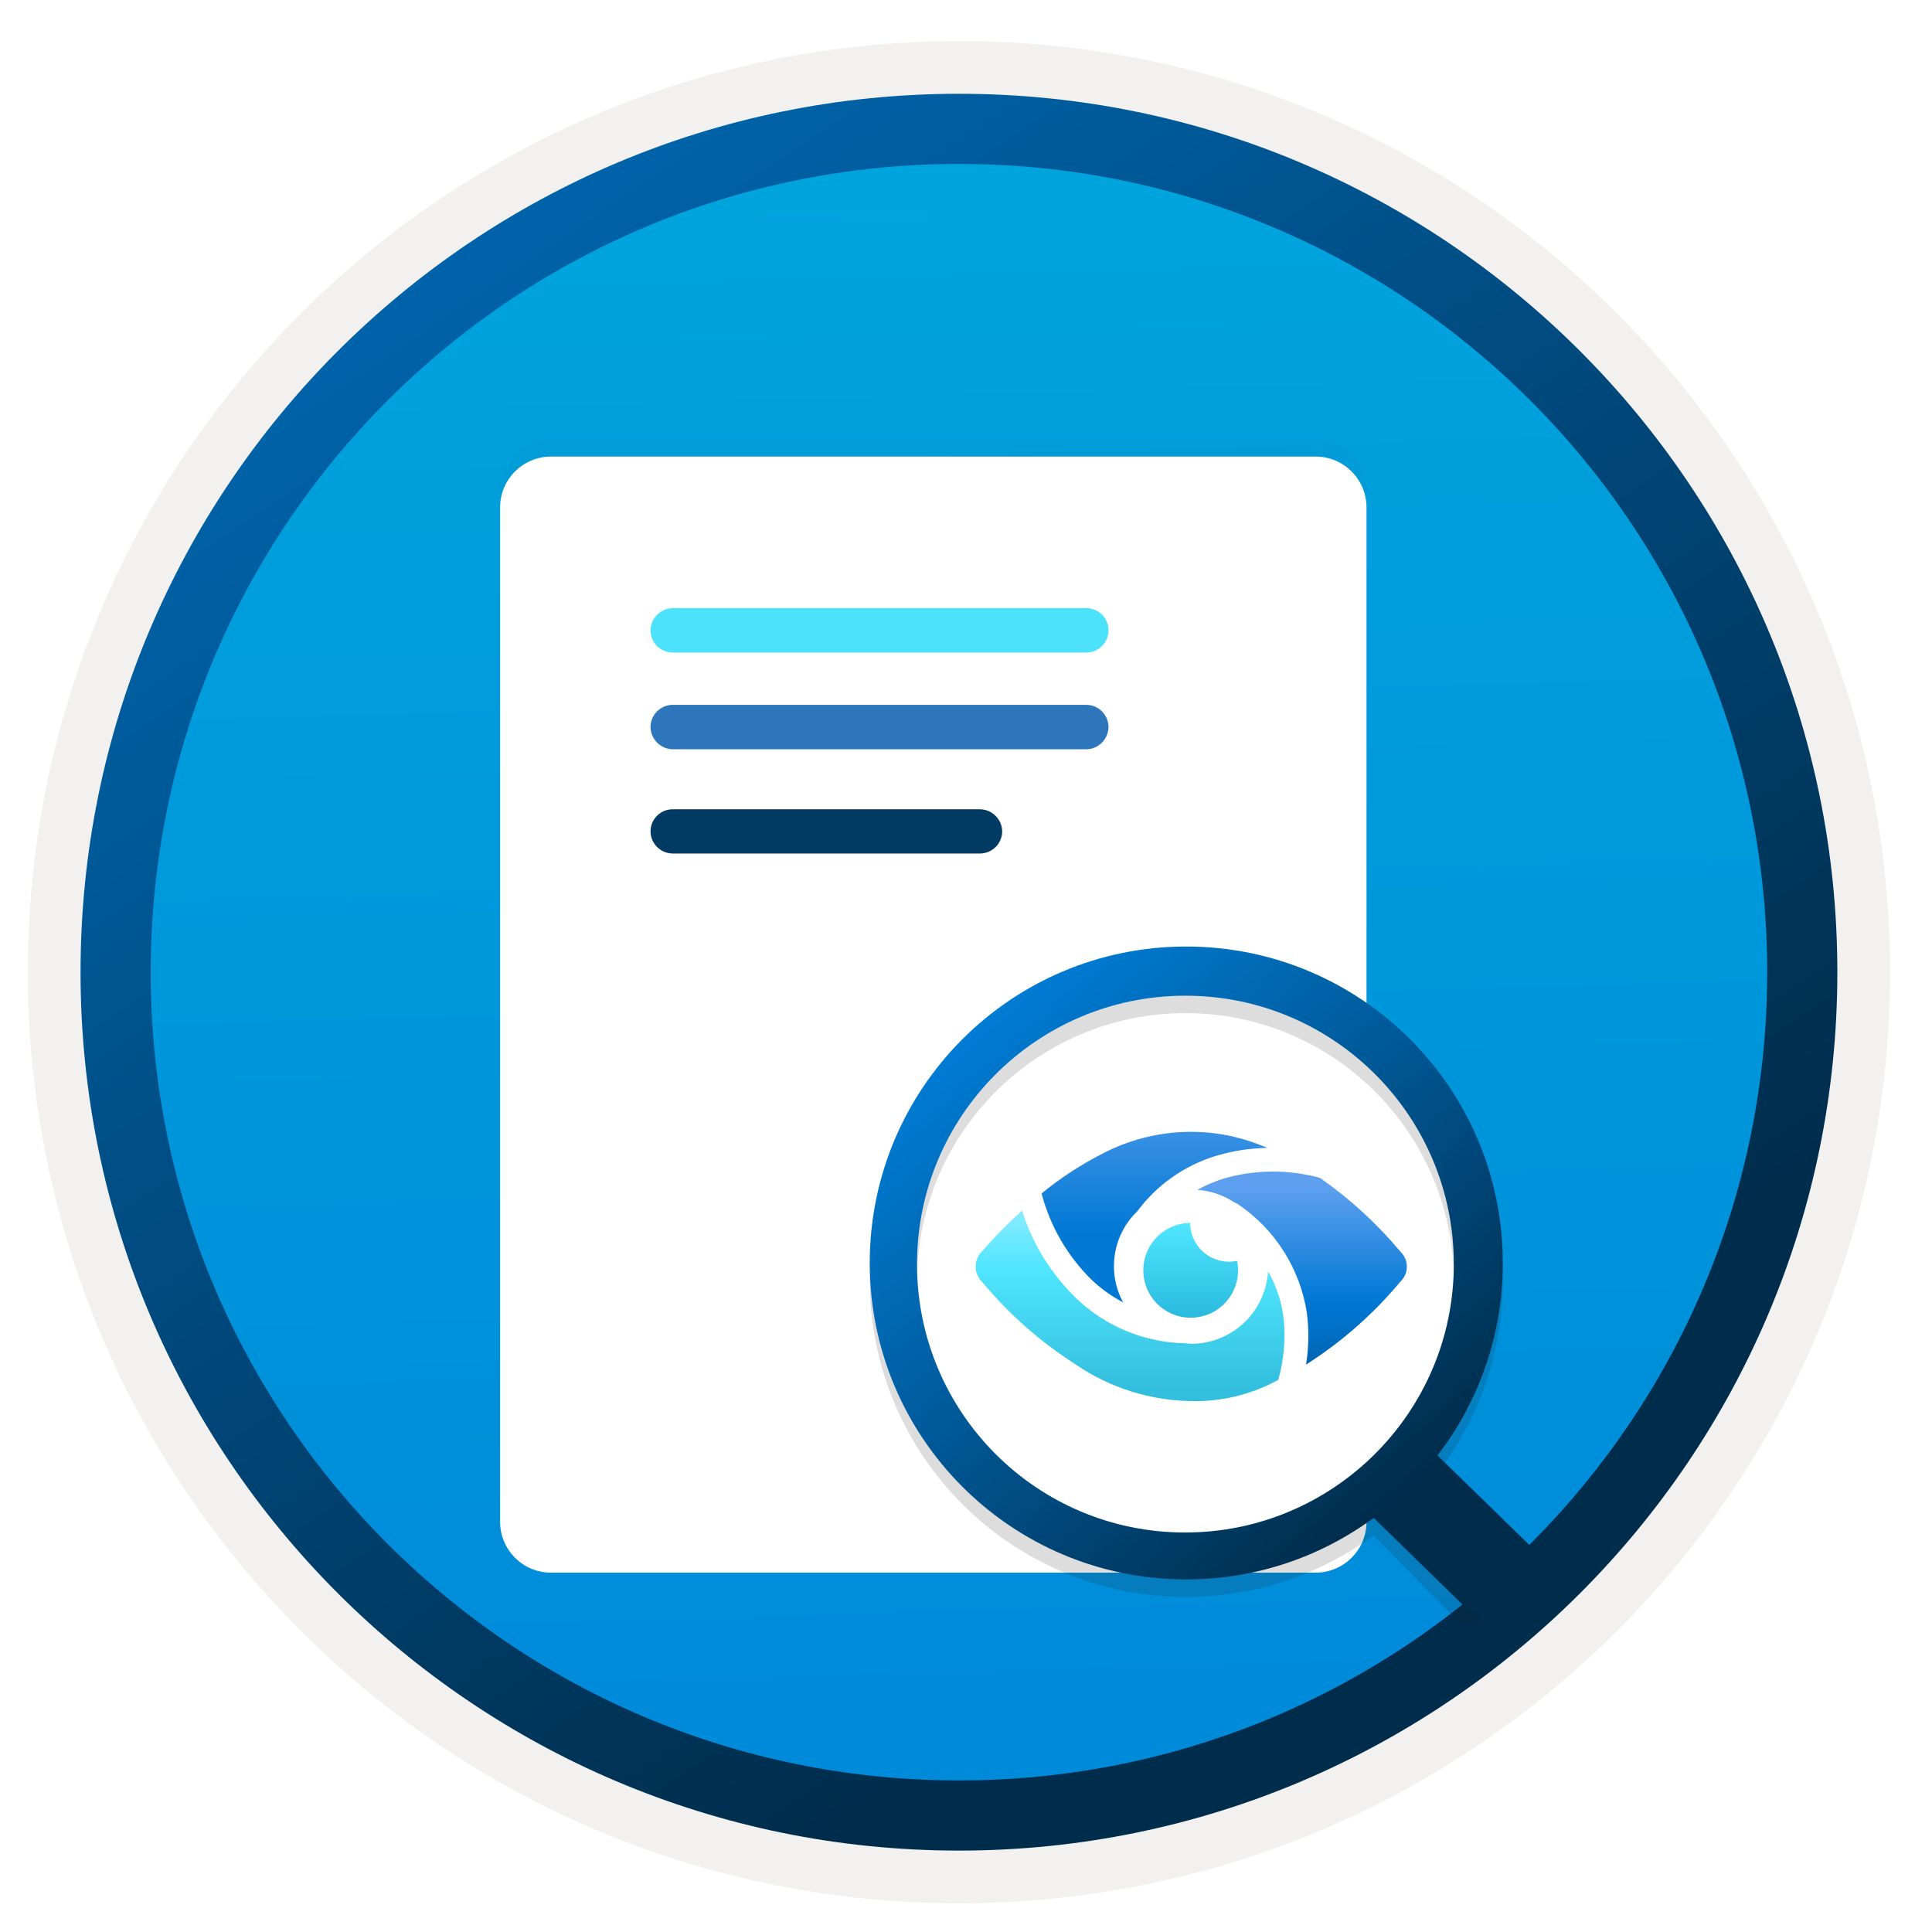
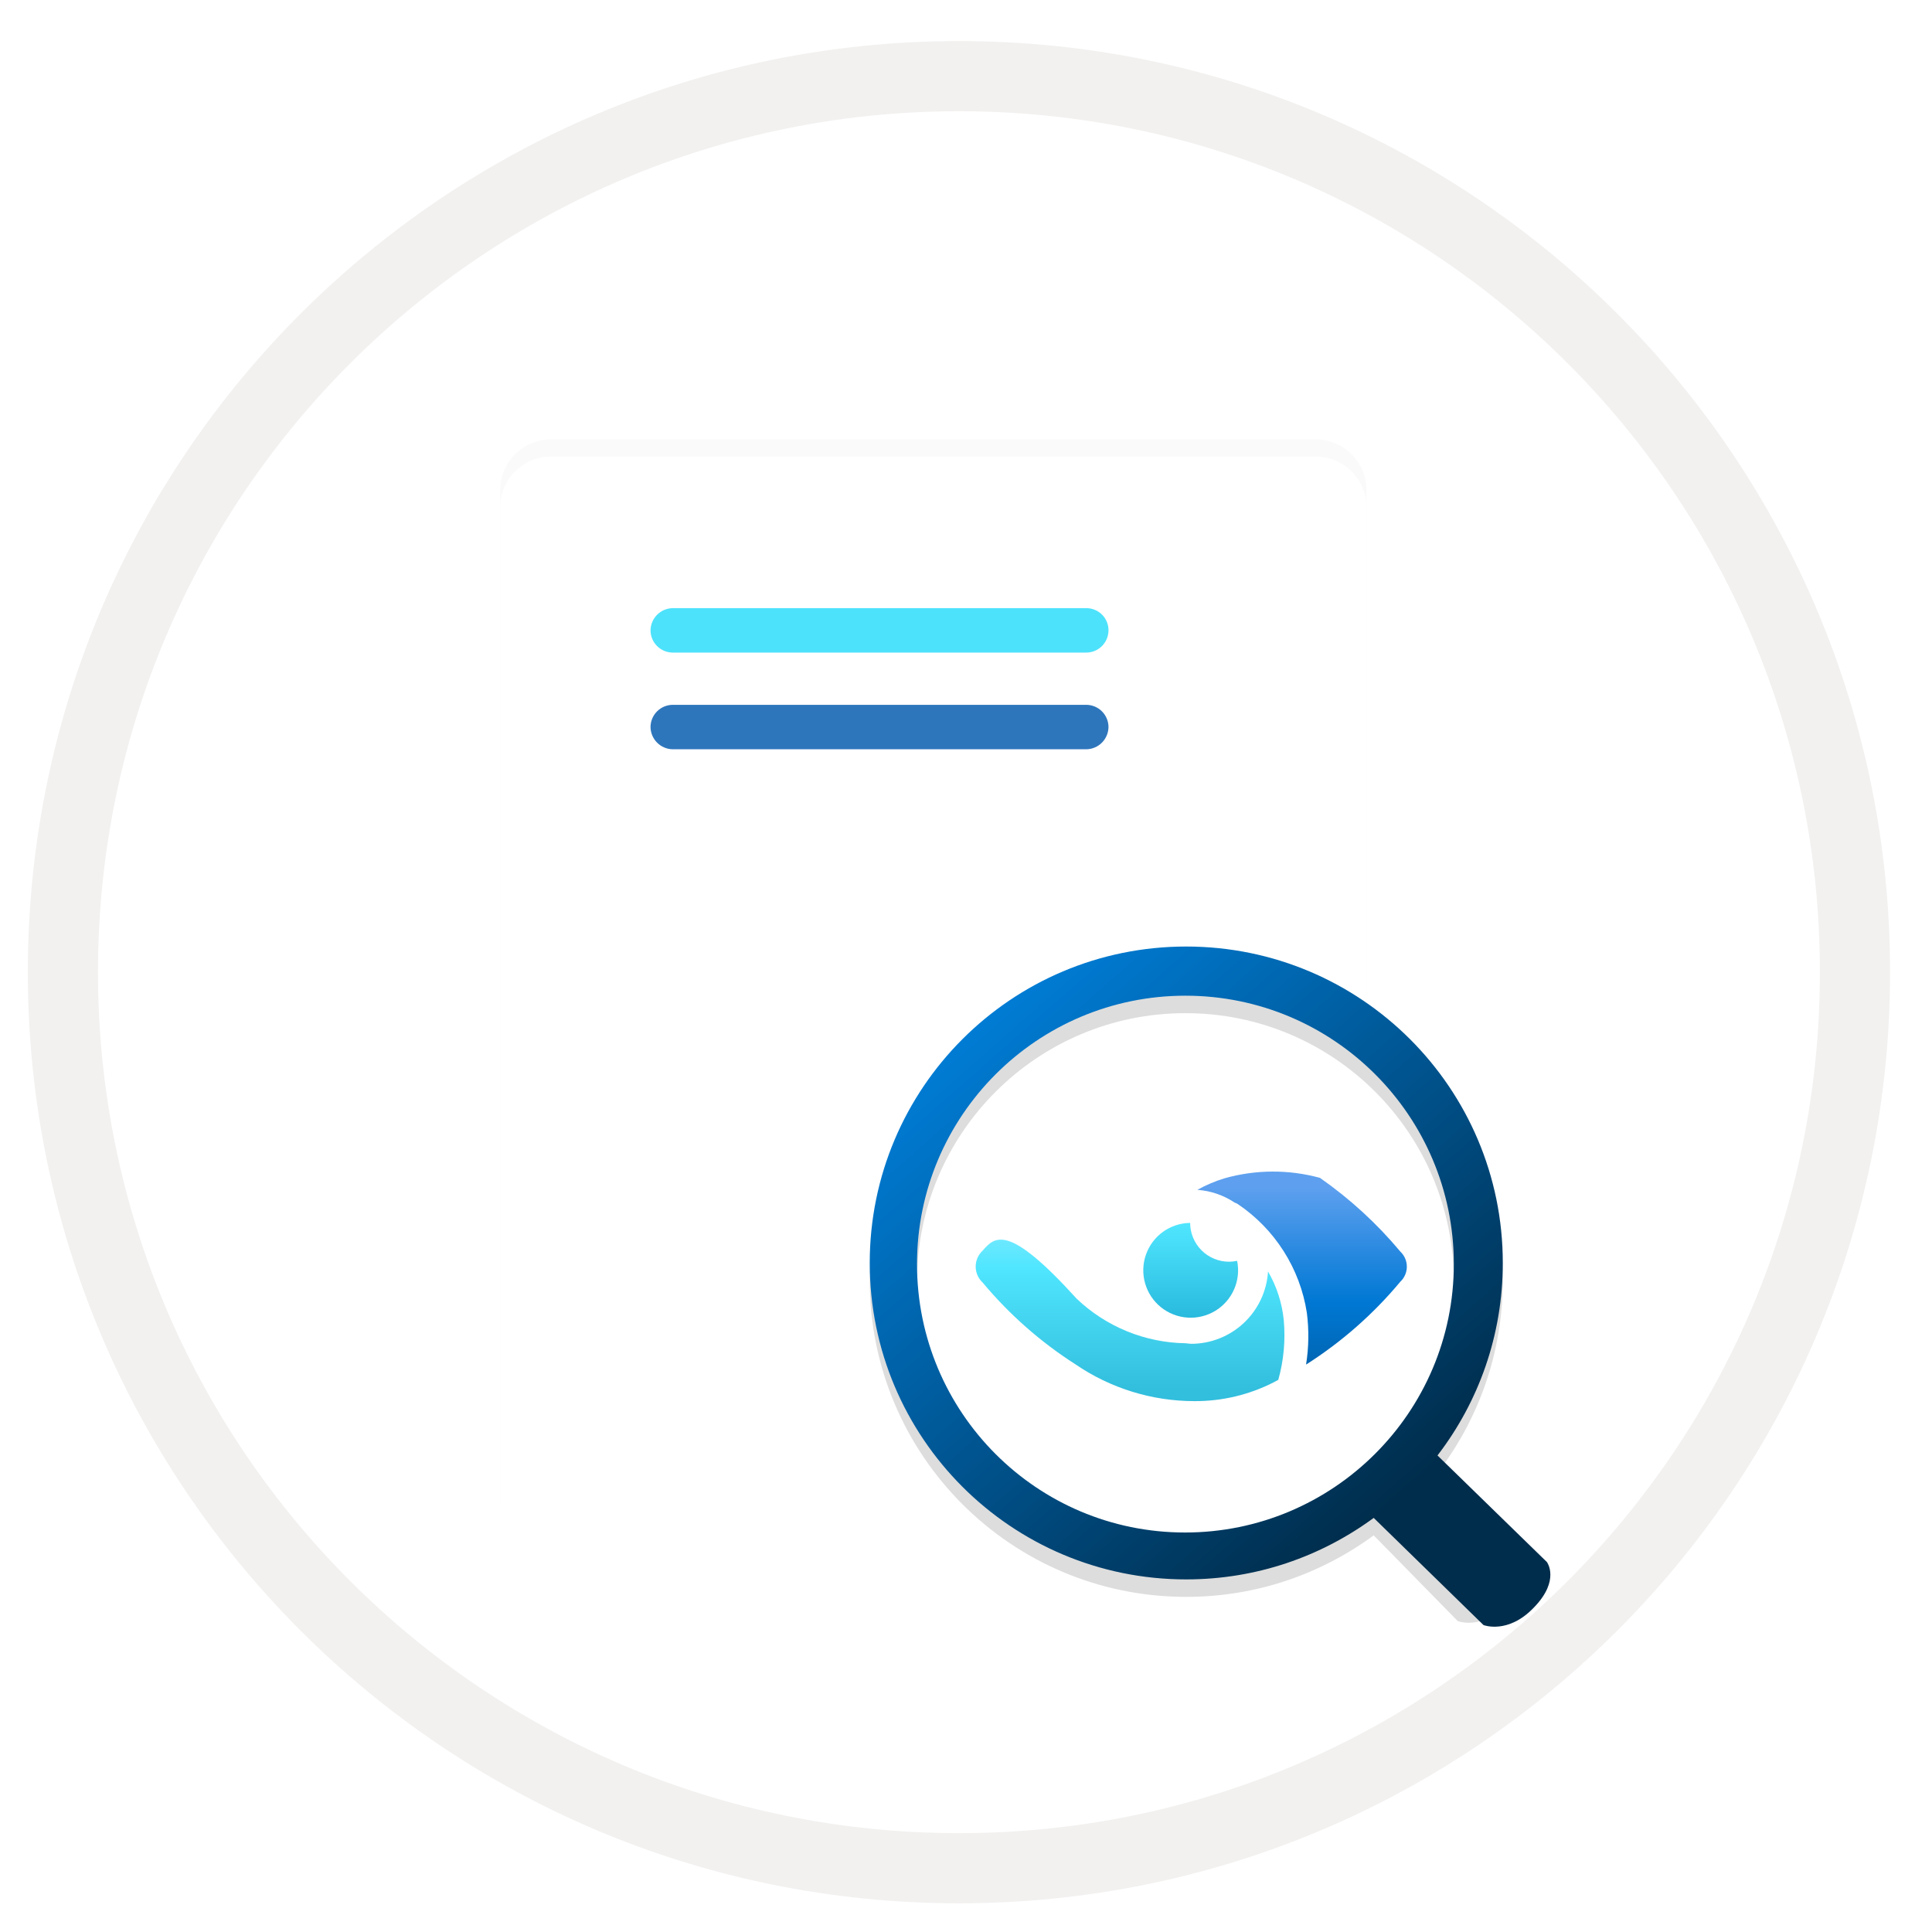
<svg xmlns="http://www.w3.org/2000/svg" width="103" height="103" viewBox="0 0 103 103" fill="none">
-   <path d="M51.124 98.64C25.274 98.64 4.314 77.69 4.314 51.83C4.314 25.97 25.274 5.02 51.124 5.02C76.974 5.02 97.934 25.98 97.934 51.83C97.934 77.68 76.974 98.64 51.124 98.64Z" fill="url(#paint0_linear_1090_62)" />
  <path fill-rule="evenodd" clip-rule="evenodd" d="M97.024 51.83C97.024 77.18 76.474 97.73 51.124 97.73C25.774 97.73 5.224 77.18 5.224 51.83C5.224 26.48 25.774 5.93 51.124 5.93C76.474 5.93 97.024 26.48 97.024 51.83ZM51.124 2.19C78.544 2.19 100.764 24.41 100.764 51.83C100.764 79.25 78.534 101.47 51.124 101.47C23.704 101.47 1.484 79.24 1.484 51.83C1.484 24.41 23.704 2.19 51.124 2.19Z" fill="#F2F1F0" />
-   <path fill-rule="evenodd" clip-rule="evenodd" d="M94.214 51.83C94.214 75.63 74.924 94.92 51.124 94.92C27.324 94.92 8.034 75.63 8.034 51.83C8.034 28.03 27.324 8.74 51.124 8.74C74.924 8.74 94.214 28.03 94.214 51.83ZM51.124 5C76.984 5 97.954 25.97 97.954 51.83C97.954 77.69 76.984 98.66 51.124 98.66C25.264 98.66 4.294 77.69 4.294 51.83C4.294 25.97 25.254 5 51.124 5Z" fill="url(#paint1_linear_1090_62)" />
  <g opacity="0.15">
    <path opacity="0.15" d="M70.144 23.423H29.37C27.875 23.423 26.662 24.636 26.662 26.131V80.216C26.662 81.711 27.875 82.924 29.37 82.924H70.144C71.639 82.924 72.852 81.711 72.852 80.216V26.131C72.852 24.636 71.639 23.423 70.144 23.423Z" fill="#383838" />
  </g>
  <g filter="url(#filter0_d_1090_62)">
    <path d="M70.144 22.342H29.37C27.875 22.342 26.662 23.555 26.662 25.05V79.134C26.662 80.63 27.875 81.842 29.37 81.842H70.144C71.639 81.842 72.852 80.63 72.852 79.134V25.05C72.852 23.555 71.639 22.342 70.144 22.342Z" fill="white" />
  </g>
  <path d="M57.918 32.422H35.861C35.548 32.428 35.249 32.555 35.029 32.777C34.809 33 34.684 33.299 34.681 33.612C34.684 33.924 34.809 34.222 35.03 34.443C35.25 34.663 35.549 34.789 35.861 34.791H57.918C58.23 34.789 58.528 34.663 58.749 34.443C58.969 34.222 59.094 33.924 59.097 33.612C59.099 33.456 59.069 33.302 59.011 33.157C58.952 33.013 58.865 32.882 58.756 32.771C58.646 32.66 58.516 32.573 58.372 32.513C58.228 32.453 58.074 32.422 57.918 32.422Z" fill="#4DE2FB" />
  <path d="M57.918 37.576H35.861C35.549 37.579 35.25 37.704 35.03 37.925C34.809 38.145 34.684 38.444 34.681 38.755C34.684 39.068 34.809 39.368 35.029 39.59C35.249 39.812 35.548 39.94 35.861 39.946H57.918C58.231 39.94 58.529 39.812 58.749 39.59C58.969 39.368 59.094 39.068 59.097 38.755C59.094 38.444 58.969 38.145 58.749 37.925C58.528 37.704 58.23 37.579 57.918 37.576V37.576Z" fill="#2E76BC" />
-   <path fill-rule="evenodd" clip-rule="evenodd" d="M35.861 43.145H52.24C52.553 43.147 52.852 43.272 53.074 43.492C53.297 43.713 53.424 44.011 53.43 44.324C53.427 44.638 53.3 44.938 53.078 45.158C52.855 45.379 52.553 45.503 52.24 45.503H35.861C35.549 45.5 35.25 45.375 35.03 45.155C34.809 44.934 34.684 44.636 34.681 44.324C34.681 44.011 34.805 43.711 35.027 43.49C35.248 43.269 35.548 43.145 35.861 43.145Z" fill="#013B64" />
  <path d="M63.339 82.602C71.851 82.602 78.752 75.702 78.752 67.19C78.752 58.678 71.851 51.777 63.339 51.777C54.827 51.777 47.927 58.678 47.927 67.19C47.927 75.702 54.827 82.602 63.339 82.602Z" fill="white" />
  <path opacity="0.15" d="M81.098 83.066L76.637 78.525C78.823 75.681 80.118 72.119 80.118 68.263C80.118 58.943 72.548 51.393 63.238 51.393C53.928 51.393 46.368 58.943 46.368 68.263C46.368 77.584 53.918 85.133 63.238 85.133C66.982 85.133 70.423 83.918 73.236 81.854L77.718 86.425C77.718 86.425 79.033 86.942 80.42 85.474C81.816 84.027 81.098 83.066 81.098 83.066ZM48.888 68.324C48.888 60.42 55.294 54.014 63.197 54.014C71.101 54.014 77.507 60.42 77.507 68.324C77.507 76.227 71.081 82.633 63.177 82.633C55.274 82.633 48.888 76.227 48.888 68.324Z" fill="#1F1D20" />
  <path d="M48.888 67.393C48.888 59.489 55.294 53.083 63.197 53.083C71.101 53.083 77.507 59.489 77.507 67.393C77.507 75.296 71.081 81.702 63.177 81.702C55.274 81.702 48.888 75.296 48.888 67.393ZM82.469 83.276L76.637 77.594C78.823 74.75 80.118 71.188 80.118 67.332C80.118 58.012 72.558 50.462 63.238 50.462C53.918 50.462 46.368 58.012 46.368 67.332C46.368 76.652 53.918 84.202 63.238 84.202C66.982 84.202 70.423 82.987 73.236 80.923L79.089 86.636C79.089 86.636 80.405 87.152 81.791 85.685C83.188 84.237 82.469 83.276 82.469 83.276Z" fill="url(#paint2_linear_1090_62)" />
  <path d="M65.522 67.265C64.973 67.265 64.446 67.047 64.058 66.659C63.67 66.271 63.451 65.745 63.45 65.196C62.93 65.202 62.424 65.368 62.002 65.672C61.58 65.976 61.261 66.403 61.091 66.895C60.92 67.386 60.906 67.919 61.049 68.419C61.192 68.919 61.486 69.363 61.891 69.69C62.296 70.017 62.792 70.211 63.311 70.245C63.83 70.28 64.347 70.153 64.792 69.883C65.237 69.612 65.587 69.211 65.795 68.734C66.003 68.257 66.059 67.728 65.955 67.218C65.812 67.249 65.667 67.264 65.522 67.265Z" fill="url(#paint3_linear_1090_62)" />
-   <path d="M68.44 70.37C68.347 69.459 68.062 68.578 67.602 67.785C67.538 68.828 67.079 69.807 66.318 70.524C65.558 71.24 64.553 71.64 63.508 71.642C63.41 71.642 63.318 71.62 63.222 71.613C61.051 71.584 58.971 70.735 57.4 69.237C56.049 67.939 55.047 66.322 54.487 64.534C53.747 65.206 53.047 65.919 52.39 66.671C52.272 66.78 52.178 66.912 52.114 67.059C52.049 67.206 52.016 67.364 52.016 67.525C52.016 67.685 52.049 67.843 52.114 67.99C52.178 68.137 52.272 68.269 52.39 68.378C53.803 70.073 55.468 71.54 57.327 72.73C59.196 74.011 61.409 74.697 63.675 74.698C65.148 74.706 66.601 74.361 67.913 73.69C67.996 73.652 68.067 73.601 68.149 73.563C68.44 72.525 68.538 71.443 68.44 70.37V70.37Z" fill="url(#paint4_linear_1090_62)" />
-   <path d="M59.879 69.436C59.454 68.655 59.298 67.756 59.435 66.878C59.571 65.999 59.992 65.19 60.633 64.574C61.669 63.181 63.12 62.152 64.777 61.637C65.681 61.361 66.619 61.213 67.564 61.198C66.804 60.868 66.008 60.628 65.192 60.483C62.959 60.106 60.664 60.485 58.67 61.559C57.555 62.138 56.502 62.83 55.529 63.625C55.988 65.379 56.915 66.974 58.211 68.242C58.71 68.713 59.271 69.115 59.879 69.436V69.436Z" fill="url(#paint5_linear_1090_62)" />
+   <path d="M68.44 70.37C68.347 69.459 68.062 68.578 67.602 67.785C67.538 68.828 67.079 69.807 66.318 70.524C65.558 71.24 64.553 71.64 63.508 71.642C63.41 71.642 63.318 71.62 63.222 71.613C61.051 71.584 58.971 70.735 57.4 69.237C53.747 65.206 53.047 65.919 52.39 66.671C52.272 66.78 52.178 66.912 52.114 67.059C52.049 67.206 52.016 67.364 52.016 67.525C52.016 67.685 52.049 67.843 52.114 67.99C52.178 68.137 52.272 68.269 52.39 68.378C53.803 70.073 55.468 71.54 57.327 72.73C59.196 74.011 61.409 74.697 63.675 74.698C65.148 74.706 66.601 74.361 67.913 73.69C67.996 73.652 68.067 73.601 68.149 73.563C68.44 72.525 68.538 71.443 68.44 70.37V70.37Z" fill="url(#paint4_linear_1090_62)" />
  <path d="M74.657 66.727C73.409 65.233 71.968 63.91 70.371 62.795C68.701 62.339 66.939 62.348 65.274 62.821C64.774 62.973 64.291 63.179 63.835 63.434C64.548 63.484 65.236 63.72 65.83 64.118C65.883 64.133 65.934 64.156 65.981 64.186C66.963 64.846 67.799 65.702 68.434 66.701C69.07 67.7 69.491 68.819 69.672 69.989C69.79 70.906 69.775 71.836 69.63 72.749C71.523 71.546 73.217 70.057 74.652 68.334C74.762 68.231 74.85 68.107 74.91 67.969C74.971 67.831 75.002 67.682 75.002 67.532C75.003 67.381 74.973 67.232 74.913 67.094C74.854 66.955 74.766 66.831 74.657 66.727V66.727Z" fill="url(#paint6_linear_1090_62)" />
  <defs>
    <filter id="filter0_d_1090_62" x="22.662" y="20.342" width="54.19" height="67.5" filterUnits="userSpaceOnUse" color-interpolation-filters="sRGB">
      <feFlood flood-opacity="0" result="BackgroundImageFix" />
      <feColorMatrix in="SourceAlpha" type="matrix" values="0 0 0 0 0 0 0 0 0 0 0 0 0 0 0 0 0 0 127 0" result="hardAlpha" />
      <feOffset dy="2" />
      <feGaussianBlur stdDeviation="2" />
      <feComposite in2="hardAlpha" operator="out" />
      <feColorMatrix type="matrix" values="0 0 0 0 0 0 0 0 0 0 0 0 0 0 0 0 0 0 0.25 0" />
      <feBlend mode="normal" in2="BackgroundImageFix" result="effect1_dropShadow_1090_62" />
      <feBlend mode="normal" in="SourceGraphic" in2="effect1_dropShadow_1090_62" result="shape" />
    </filter>
    <linearGradient id="paint0_linear_1090_62" x1="49.35" y1="-12.959" x2="53.332" y2="132.811" gradientUnits="userSpaceOnUse">
      <stop stop-color="#00ABDE" />
      <stop offset="1" stop-color="#007ED8" />
    </linearGradient>
    <linearGradient id="paint1_linear_1090_62" x1="2.554" y1="-19.792" x2="98.082" y2="121.089" gradientUnits="userSpaceOnUse">
      <stop stop-color="#007ED8" />
      <stop offset="0.707" stop-color="#002D4C" />
    </linearGradient>
    <linearGradient id="paint2_linear_1090_62" x1="51.749" y1="53.709" x2="84.075" y2="90.566" gradientUnits="userSpaceOnUse">
      <stop stop-color="#007ED8" />
      <stop offset="0.707" stop-color="#002D4C" />
    </linearGradient>
    <linearGradient id="paint3_linear_1090_62" x1="63.478" y1="70.246" x2="63.478" y2="65.194" gradientUnits="userSpaceOnUse">
      <stop stop-color="#29BADE" />
      <stop offset="1" stop-color="#50E6FF" />
    </linearGradient>
    <linearGradient id="paint4_linear_1090_62" x1="60.246" y1="74.706" x2="60.246" y2="60.336" gradientUnits="userSpaceOnUse">
      <stop offset="0.041" stop-color="#32BEDD" />
      <stop offset="0.495" stop-color="#50E6FF" />
      <stop offset="0.92" stop-color="#C3F1FF" />
    </linearGradient>
    <linearGradient id="paint5_linear_1090_62" x1="61.546" y1="68.858" x2="61.546" y2="56.351" gradientUnits="userSpaceOnUse">
      <stop offset="0.244" stop-color="#0078D4" />
      <stop offset="0.6" stop-color="#2E8CE1" />
      <stop offset="0.933" stop-color="#589EED" />
    </linearGradient>
    <linearGradient id="paint6_linear_1090_62" x1="69.418" y1="74.705" x2="69.418" y2="61.382" gradientUnits="userSpaceOnUse">
      <stop stop-color="#005BA1" />
      <stop offset="0.399" stop-color="#0078D4" />
      <stop offset="0.857" stop-color="#5EA0EF" />
    </linearGradient>
  </defs>
</svg>